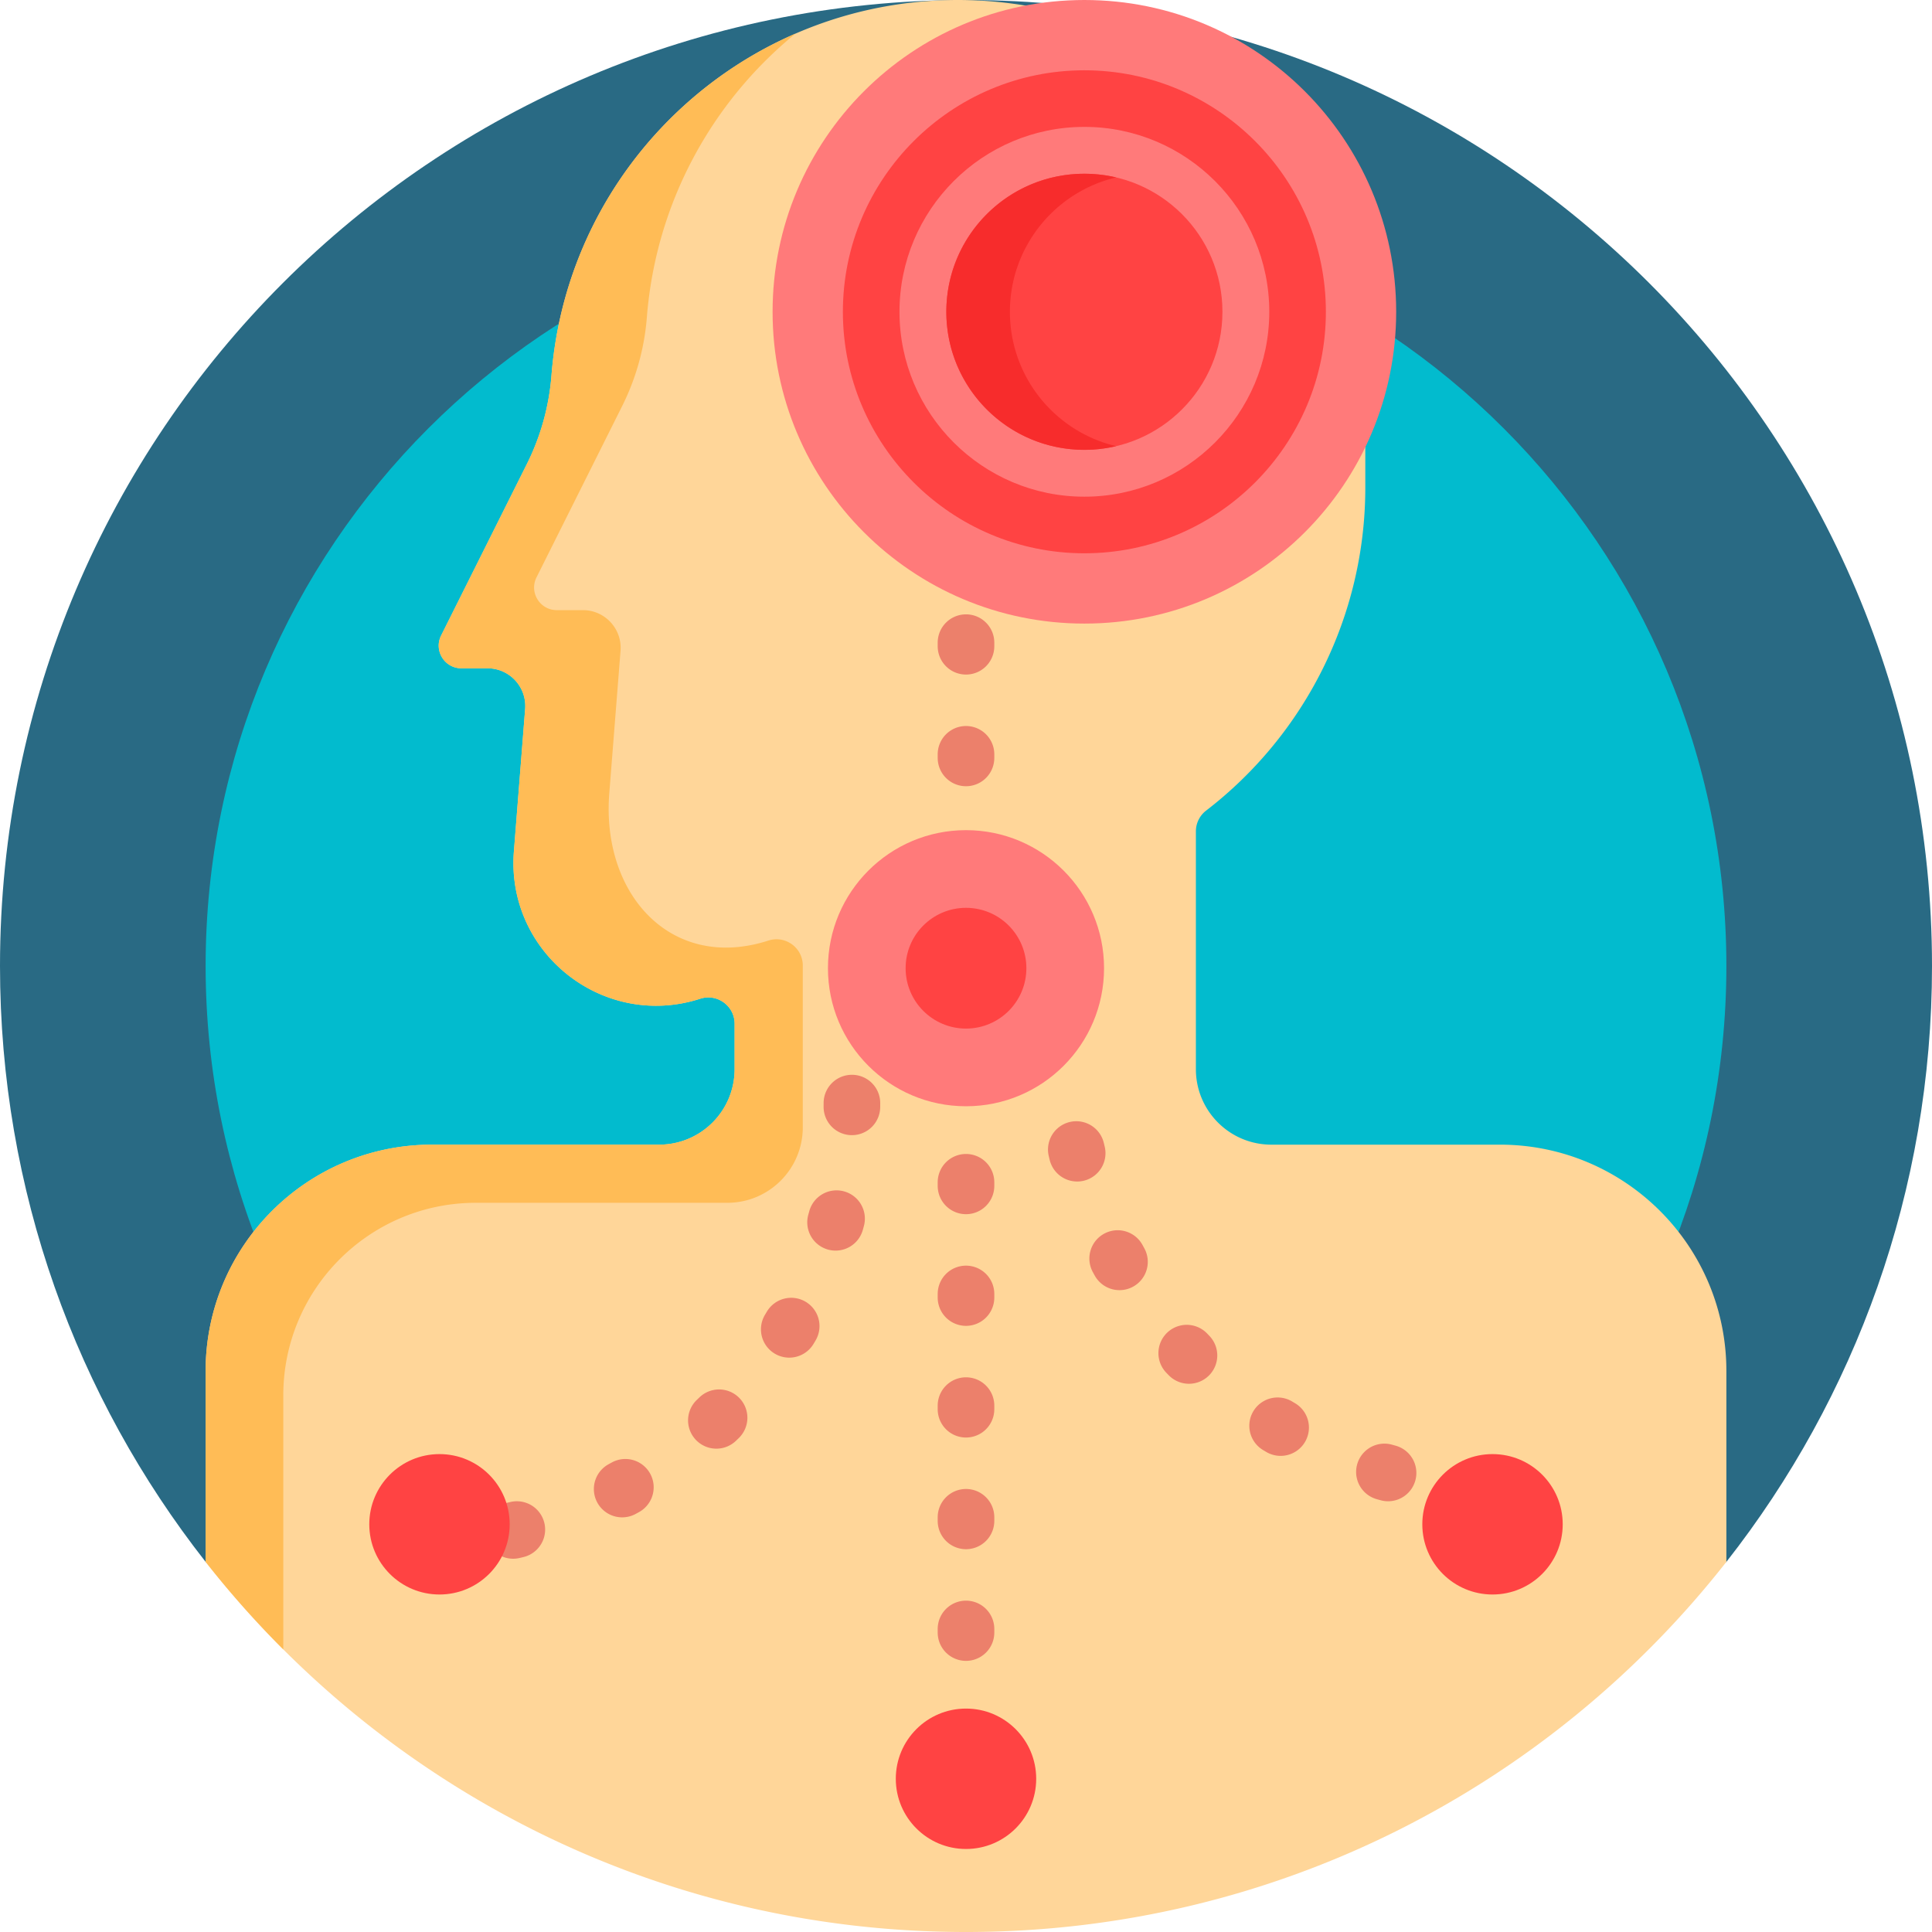
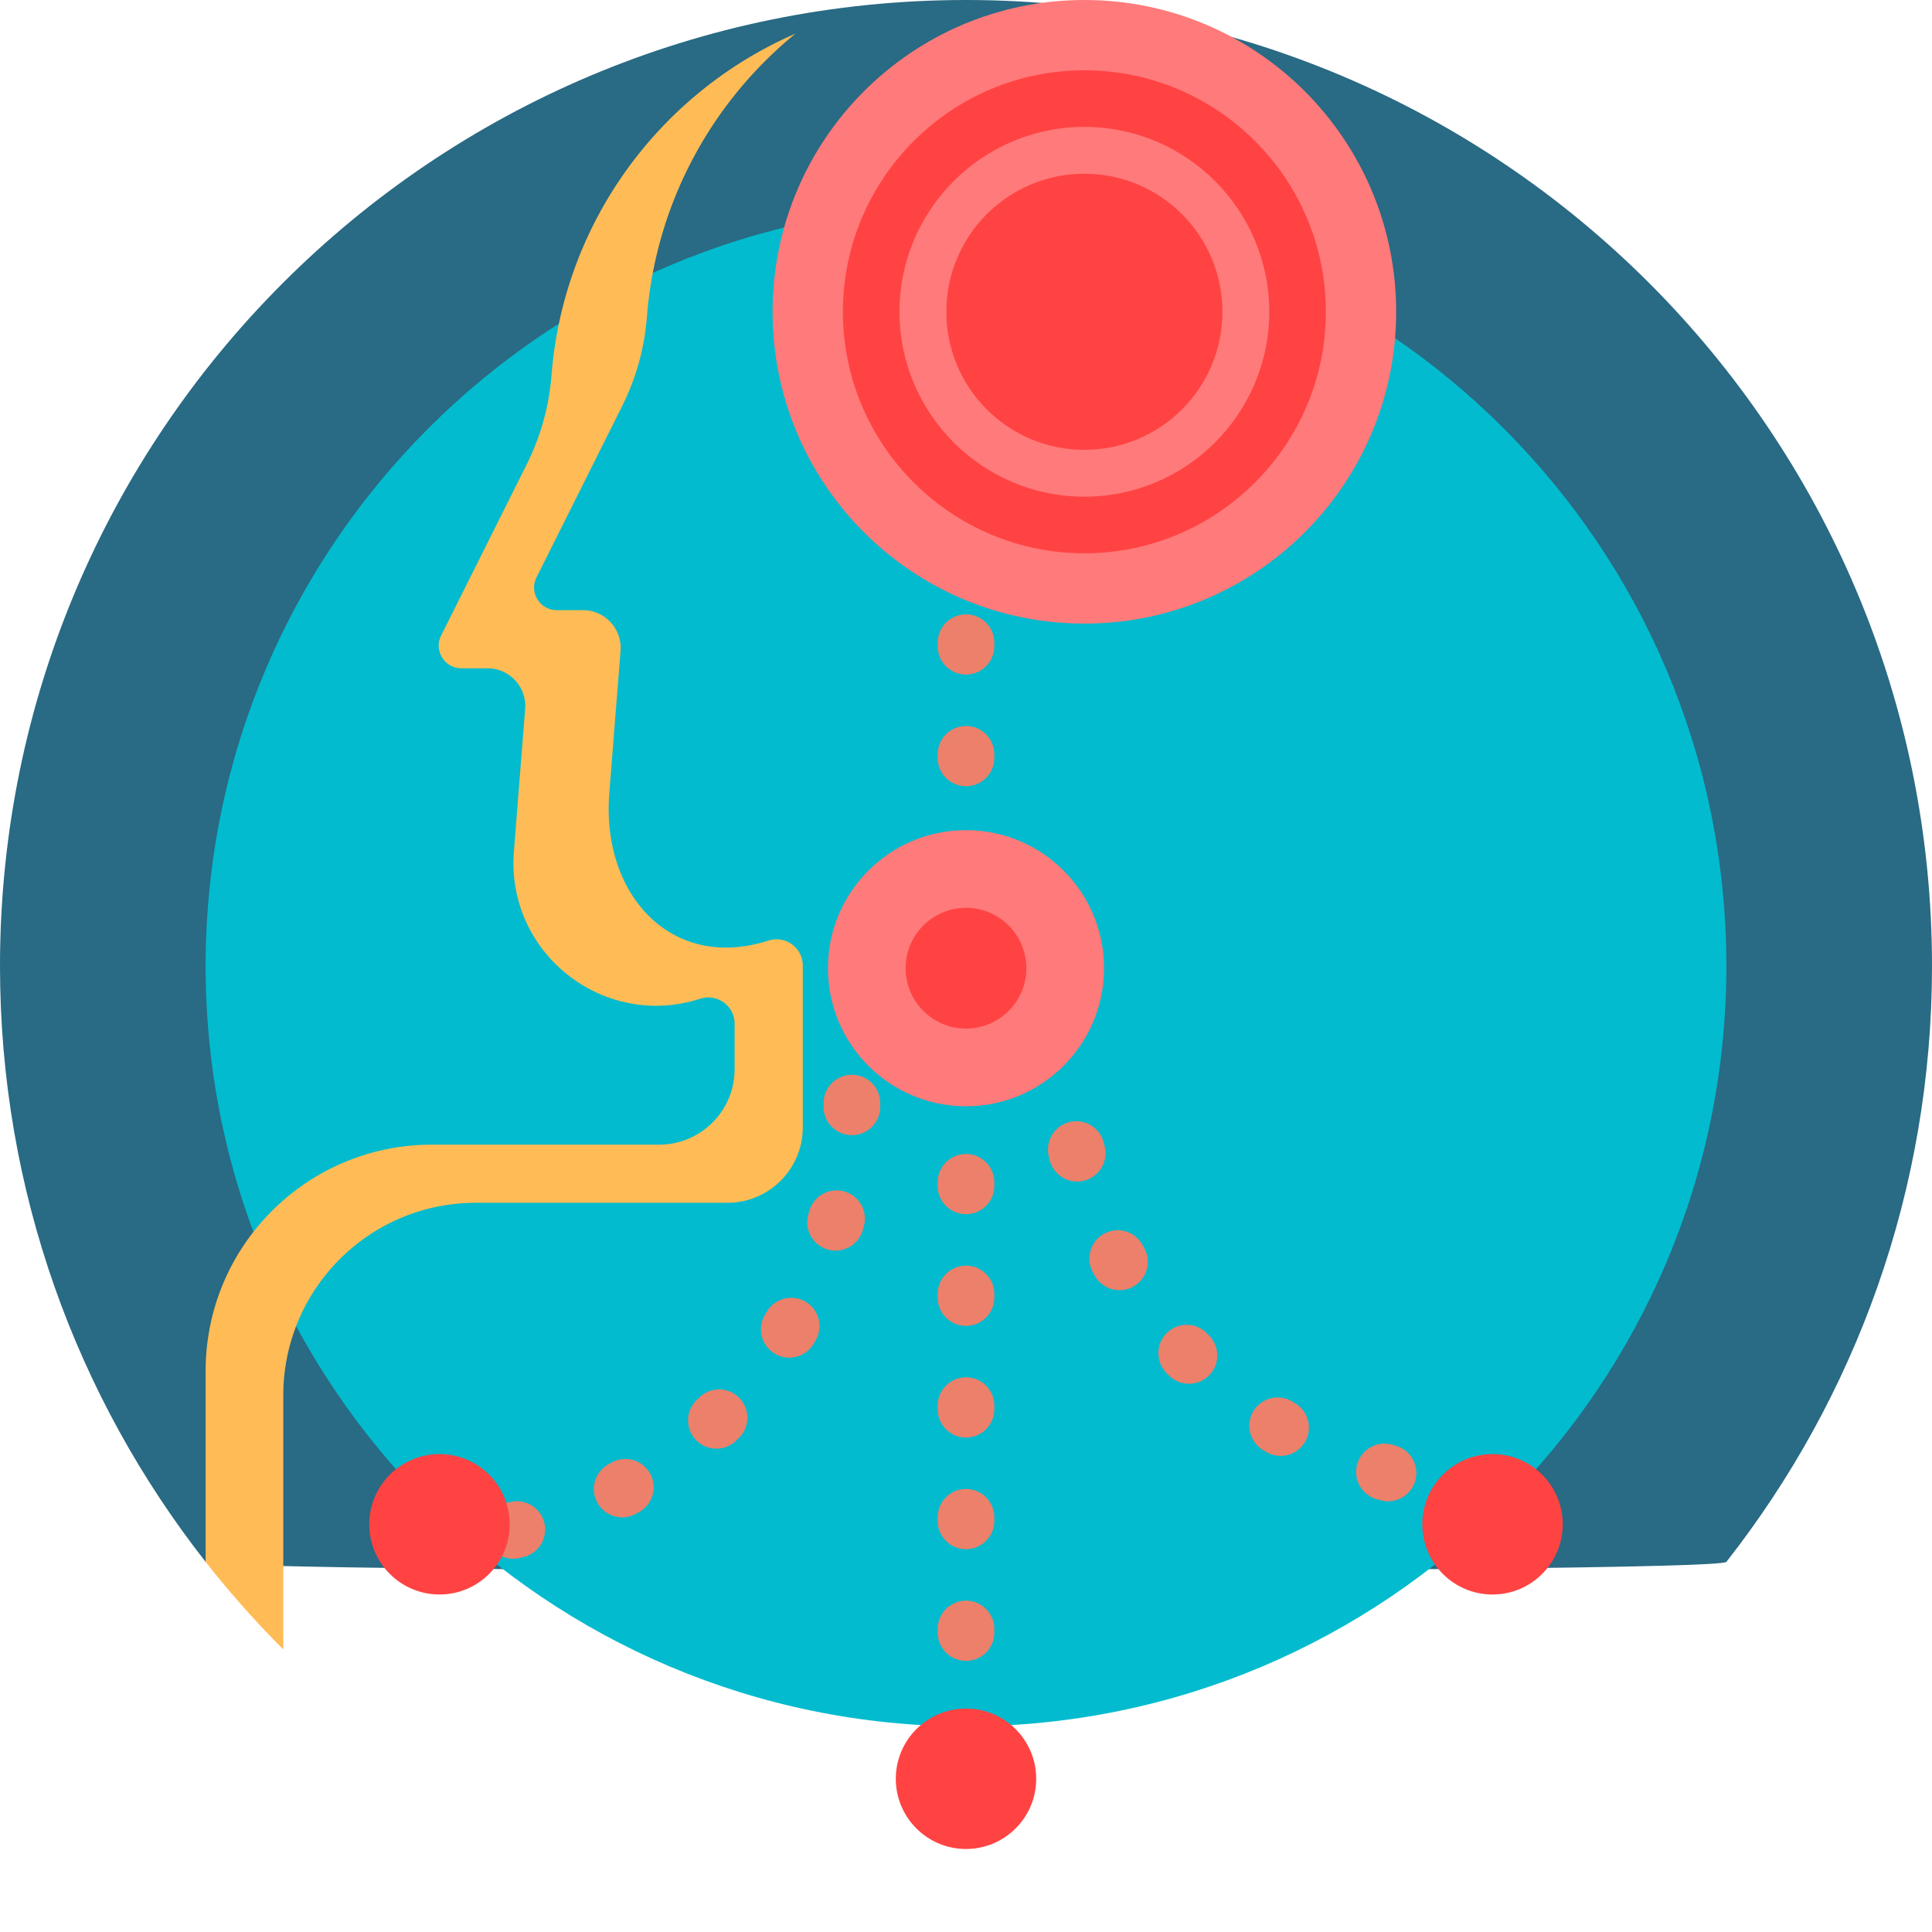
<svg xmlns="http://www.w3.org/2000/svg" version="1.1" width="512" height="512" x="0" y="0" viewBox="0 0 512 512" style="enable-background:new 0 0 512 512" xml:space="preserve" class="">
  <g>
    <path fill="#296a84" d="M54.493 413.912C20.356 370.412 0 315.583 0 256 0 114.615 114.615 0 256 0s256 114.615 256 256c0 59.583-20.356 114.412-54.493 157.912-2.492 3.177-400.522 3.177-403.014 0z" opacity="1" data-original="#6e61b7" class="" />
    <path fill="#02bbce" d="M457.508 256c0 111.289-90.218 201.508-201.508 201.508S54.492 367.289 54.492 256 144.71 54.492 256 54.492 457.508 144.711 457.508 256z" opacity="1" data-original="#8379c2" class="" />
-     <path fill="#ffd699" d="M457.508 363.345v50.567C410.642 473.633 337.802 512 256 512s-154.642-38.367-201.508-98.088v-50.567c0-33.137 26.863-60 60-60h60.187c11.046 0 20-8.954 20-20v-12.041c0-4.727-4.607-8.082-9.106-6.631-25.661 8.278-51.508-12.148-49.386-39.027l2.981-37.753c.459-5.815-4.136-10.787-9.969-10.787h-6.931c-4.46 0-7.361-4.694-5.367-8.683l22.711-45.421a63.756 63.756 0 0 0 6.534-23.497C150.581 43.327 197.463 0 253.816 0c59.649 0 108.005 48.355 108.005 108.005v21.17c0 34.231-16.124 65.607-42.196 85.648a6.935 6.935 0 0 0-2.702 5.501v63.022c0 11.046 8.954 20 20 20h60.584c33.138-.001 60.001 26.862 60.001 59.999z" opacity="1" data-original="#fed2a4" class="" />
    <path fill="#ffbc56" d="M75.073 437.111a257.398 257.398 0 0 1-20.58-23.199v-50.567c0-33.137 26.863-60 60-60h60.187c11.046 0 20-8.954 20-20v-12.041c0-4.727-4.607-8.082-9.106-6.631-25.661 8.278-51.508-12.148-49.386-39.027l2.981-37.753c.459-5.815-4.136-10.787-9.969-10.787h-6.931c-4.46 0-7.361-4.694-5.366-8.683l22.711-45.421a63.756 63.756 0 0 0 6.534-23.497c3.235-40.976 29.052-75.114 64.656-90.59-22.098 18.046-36.975 44.722-39.379 75.175a63.756 63.756 0 0 1-6.534 23.497l-22.71 45.421c-1.995 3.99.906 8.683 5.366 8.683h6.931c5.833 0 10.428 4.972 9.969 10.787l-2.981 37.753c-2.122 26.879 16.514 47.305 42.174 39.027 4.499-1.451 9.106 1.904 9.106 6.631v42.865c0 11.046-8.954 20-20 20h-66.628c-28.191 0-51.044 22.853-51.044 51.044v67.313z" opacity="1" data-original="#ffbd86" class="" />
    <path fill="#ec806b" d="M263.5 199.903v.955a7.5 7.5 0 0 1-15 0v-.955a7.5 7.5 0 0 1 15 0zM256 305.817a7.5 7.5 0 0 0-7.5 7.5v.955a7.5 7.5 0 0 0 15 0v-.955a7.5 7.5 0 0 0-7.5-7.5zm0 59.187a7.5 7.5 0 0 0-7.5 7.5v.955a7.5 7.5 0 0 0 15 0v-.955a7.5 7.5 0 0 0-7.5-7.5zm0 59.187a7.5 7.5 0 0 0-7.5 7.5v.955a7.5 7.5 0 0 0 15 0v-.955a7.5 7.5 0 0 0-7.5-7.5zm0-29.594a7.5 7.5 0 0 0-7.5 7.5v.955a7.5 7.5 0 0 0 15 0v-.955a7.5 7.5 0 0 0-7.5-7.5zm0-59.187a7.5 7.5 0 0 0-7.5 7.5v.955a7.5 7.5 0 0 0 15 0v-.955a7.5 7.5 0 0 0-7.5-7.5zm0-172.6a7.5 7.5 0 0 0-7.5 7.5v.955a7.5 7.5 0 0 0 15 0v-.955c0-4.143-3.357-7.5-7.5-7.5zm-93.873 224.762-.822.45a7.5 7.5 0 0 0 7.153 13.185l.927-.508a7.5 7.5 0 0 0-7.258-13.127zm-26.919 10.486-.916.217a7.5 7.5 0 0 0 3.405 14.609l1.029-.245a7.499 7.499 0 1 0-3.518-14.581zm88.458-82.337a7.5 7.5 0 0 0-9.204 5.272l-.248.897a7.5 7.5 0 0 0 5.187 9.252c.68.191 1.364.283 2.037.283a7.503 7.503 0 0 0 7.215-5.469l.285-1.031a7.5 7.5 0 0 0-5.272-9.204zm2.102-30.891a7.5 7.5 0 0 0-7.5 7.5l-.004.934a7.499 7.499 0 0 0 7.434 7.565h.067a7.5 7.5 0 0 0 7.498-7.434l.005-1.066a7.5 7.5 0 0 0-7.5-7.499zm-12.278 60.143a7.5 7.5 0 0 0-10.272 2.642l-.48.805a7.5 7.5 0 1 0 12.849 7.74l.546-.916a7.5 7.5 0 0 0-2.643-10.271zm-28.156 25.371-.669.646a7.5 7.5 0 0 0 10.362 10.846l.77-.743a7.5 7.5 0 0 0 .143-10.605 7.5 7.5 0 0 0-10.606-.144zm134.492-17.027a7.502 7.502 0 0 0-10.858 10.351c.248.259.497.518.748.775a7.478 7.478 0 0 0 5.375 2.269 7.5 7.5 0 0 0 5.373-12.731zm-27.072-49.464-.221-.926a7.5 7.5 0 0 0-14.604 3.426l.242 1.019a7.503 7.503 0 0 0 9.051 5.532 7.501 7.501 0 0 0 5.532-9.051zm50.447 68.014-.811-.483a7.5 7.5 0 0 0-7.74 12.848l.91.543a7.496 7.496 0 0 0 10.274-2.634 7.498 7.498 0 0 0-2.633-10.274zm-40.408-41.908a7.498 7.498 0 0 0-10.165-3.028 7.499 7.499 0 0 0-3.028 10.165c.171.315.343.63.517.944a7.498 7.498 0 0 0 10.196 2.921 7.5 7.5 0 0 0 2.921-10.196zm67.021 53.149-.901-.249a7.5 7.5 0 1 0-4.051 14.443l1.026.283a7.474 7.474 0 0 0 1.968.264 7.501 7.501 0 0 0 7.233-5.539 7.498 7.498 0 0 0-5.275-9.202z" opacity="1" data-original="#ec806b" class="" />
    <path fill="#ff7a7a" d="M287.372 0C333.006 0 370 36.994 370 82.628s-36.994 82.628-82.628 82.628-82.628-36.994-82.628-82.628S241.738 0 287.372 0zm-67.957 256.585c0 20.205 16.38 36.585 36.585 36.585s36.585-16.38 36.585-36.585S276.205 220 256 220s-36.585 16.38-36.585 36.585z" opacity="1" data-original="#ff7a7a" class="" />
    <path fill="#ff4343" d="M287.372 146.628c-35.29 0-64-28.71-64-64s28.71-64 64-64 64 28.71 64 64c0 35.289-28.71 64-64 64zm0-113.001c-27.019 0-49 21.981-49 49s21.981 49 49 49 49-21.981 49-49c0-27.018-21.981-49-49-49zm0 12.415c20.205 0 36.585 16.38 36.585 36.585s-16.38 36.585-36.585 36.585-36.585-16.38-36.585-36.585 16.38-36.585 36.585-36.585zM256 240.585c8.837 0 16 7.163 16 16s-7.163 16-16 16-16-7.163-16-16c0-8.836 7.163-16 16-16zm-18.604 230.811c0 10.275 8.329 18.604 18.604 18.604s18.604-8.329 18.604-18.604-8.329-18.604-18.604-18.604-18.604 8.329-18.604 18.604zm-120.928-86.045c10.275 0 18.604 8.329 18.604 18.604s-8.329 18.604-18.604 18.604-18.604-8.329-18.604-18.604c0-10.274 8.33-18.604 18.604-18.604zm279.064 0c10.275 0 18.604 8.329 18.604 18.604s-8.329 18.604-18.604 18.604-18.604-8.329-18.604-18.604c-.001-10.274 8.329-18.604 18.604-18.604z" opacity="1" data-original="#ff4343" class="" />
-     <path fill="#f72c2c" d="M295.798 118.237a36.723 36.723 0 0 1-8.426.976c-20.205 0-36.585-16.38-36.585-36.585s16.38-36.585 36.585-36.585c2.9 0 5.72.338 8.426.976-16.144 3.805-28.16 18.304-28.16 35.609s12.016 31.804 28.16 35.609z" opacity="1" data-original="#f72c2c" class="" />
  </g>
</svg>